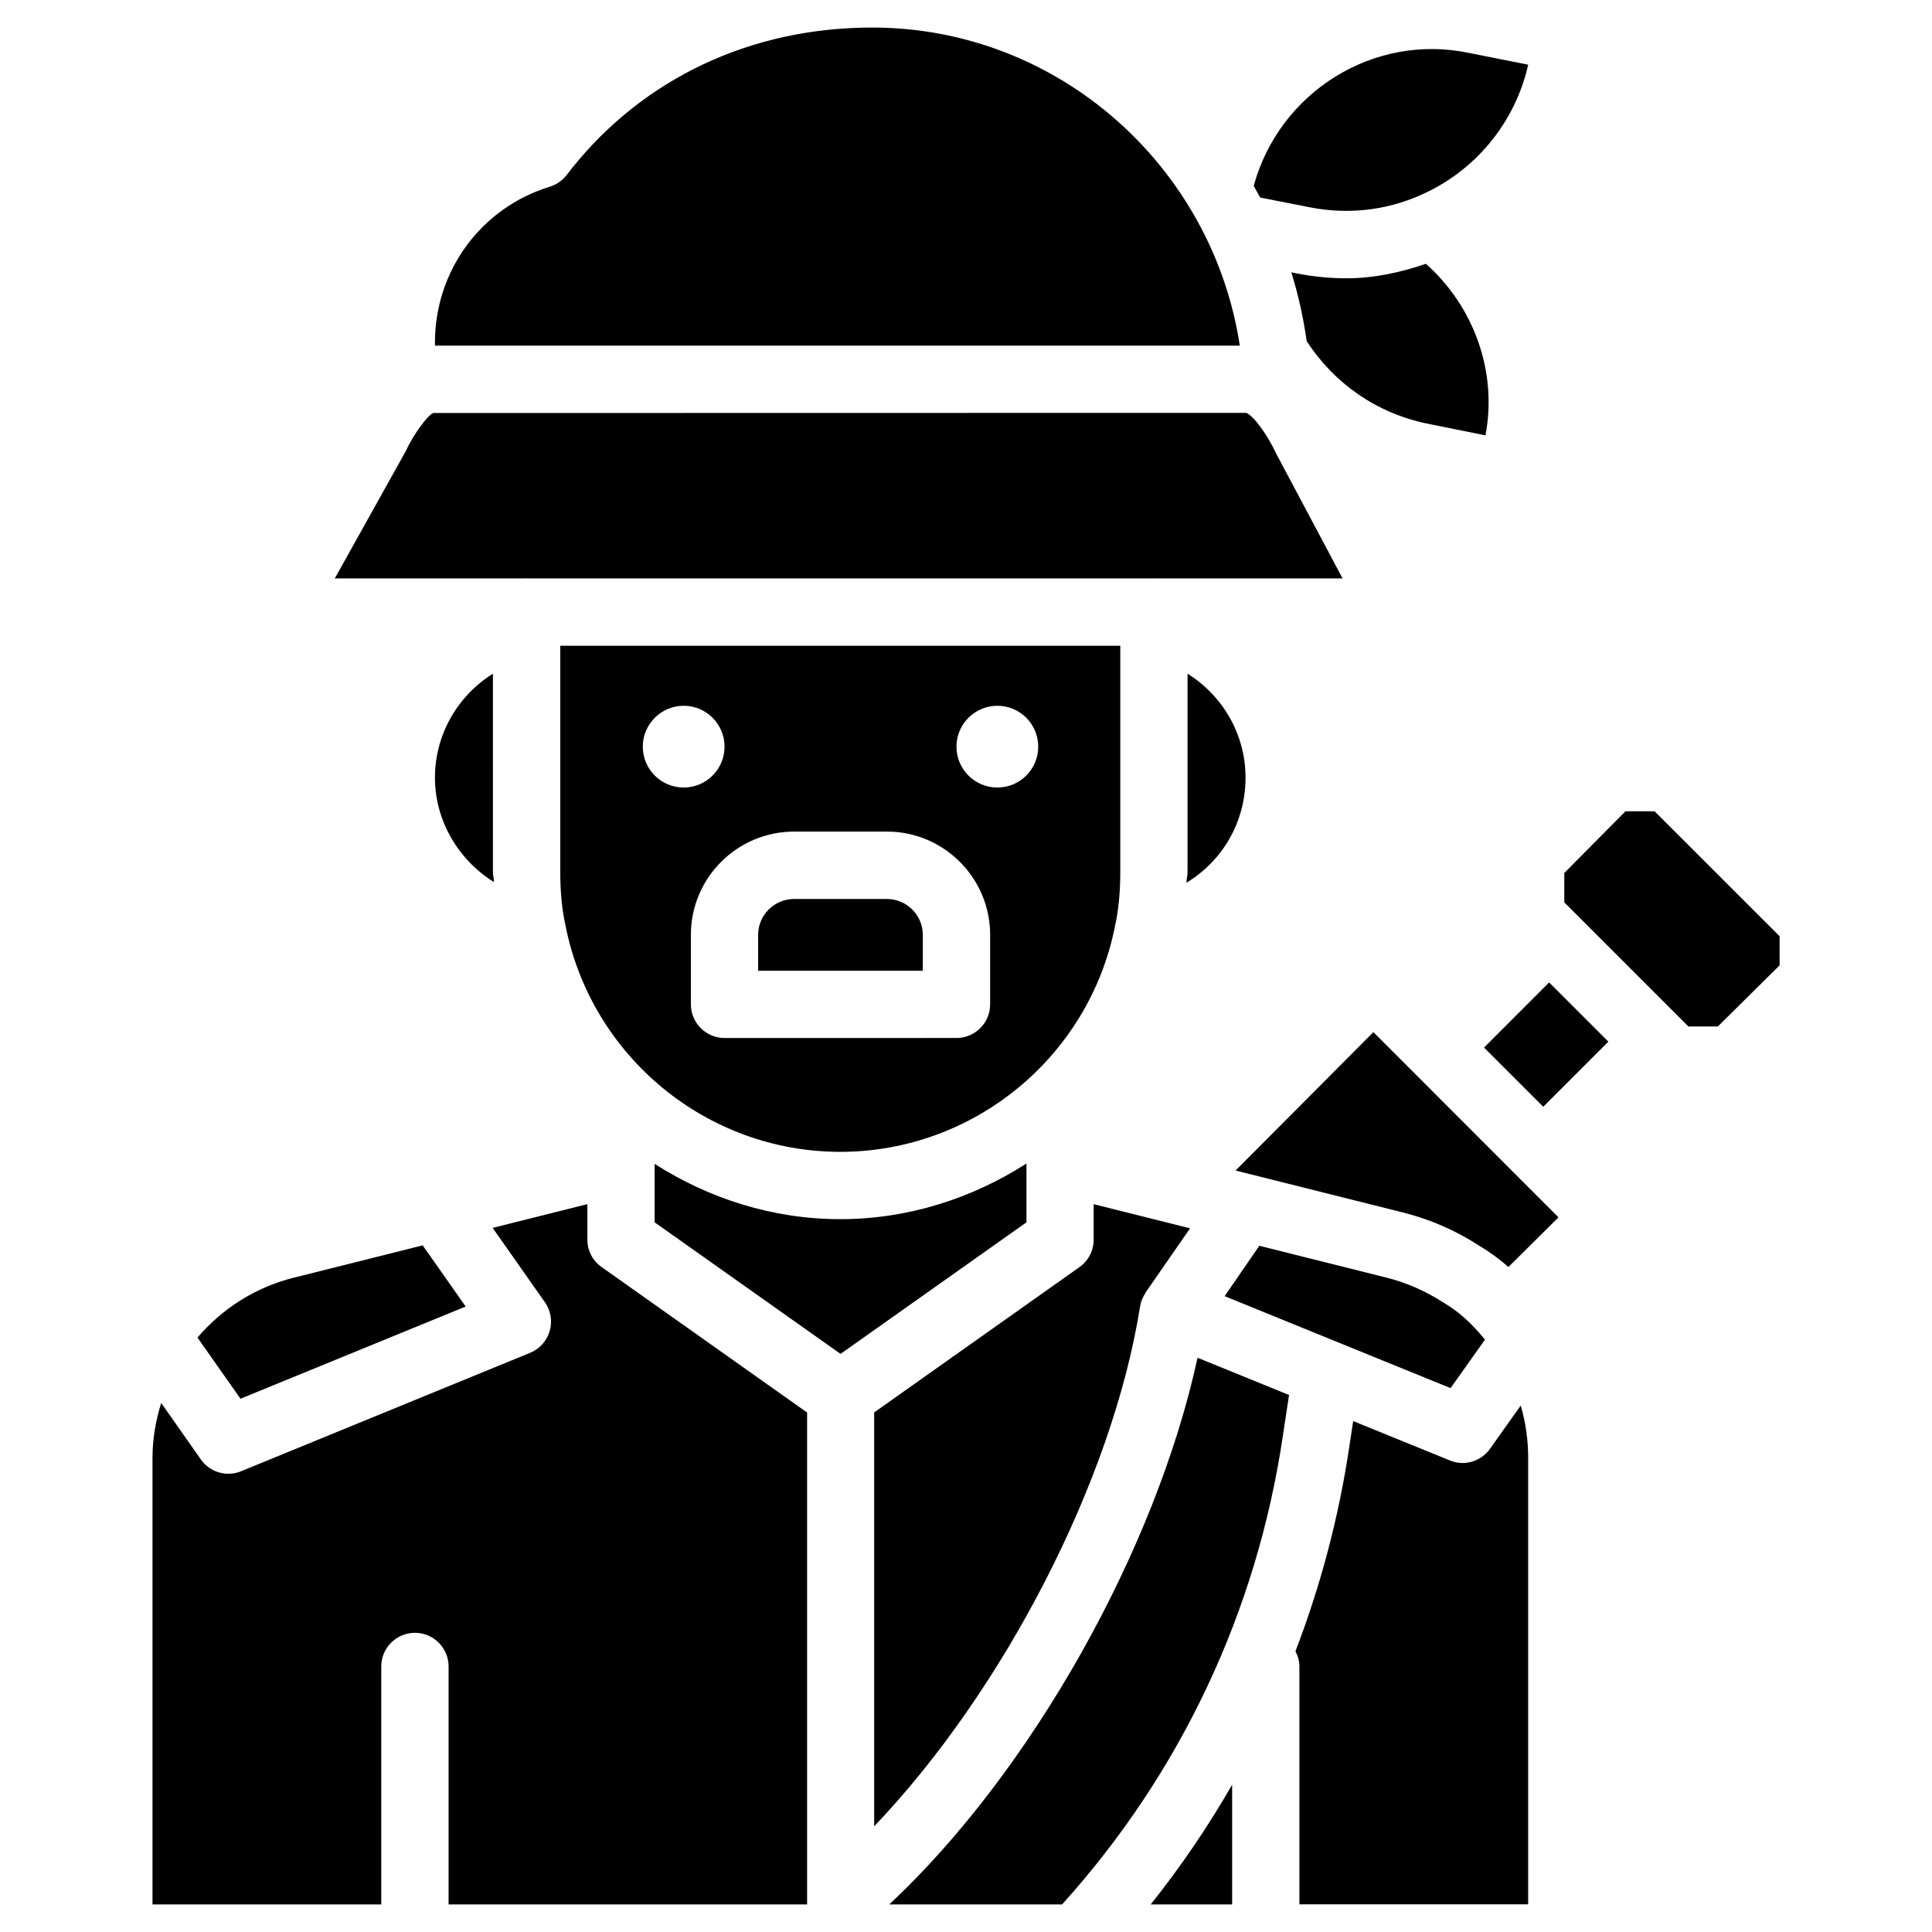
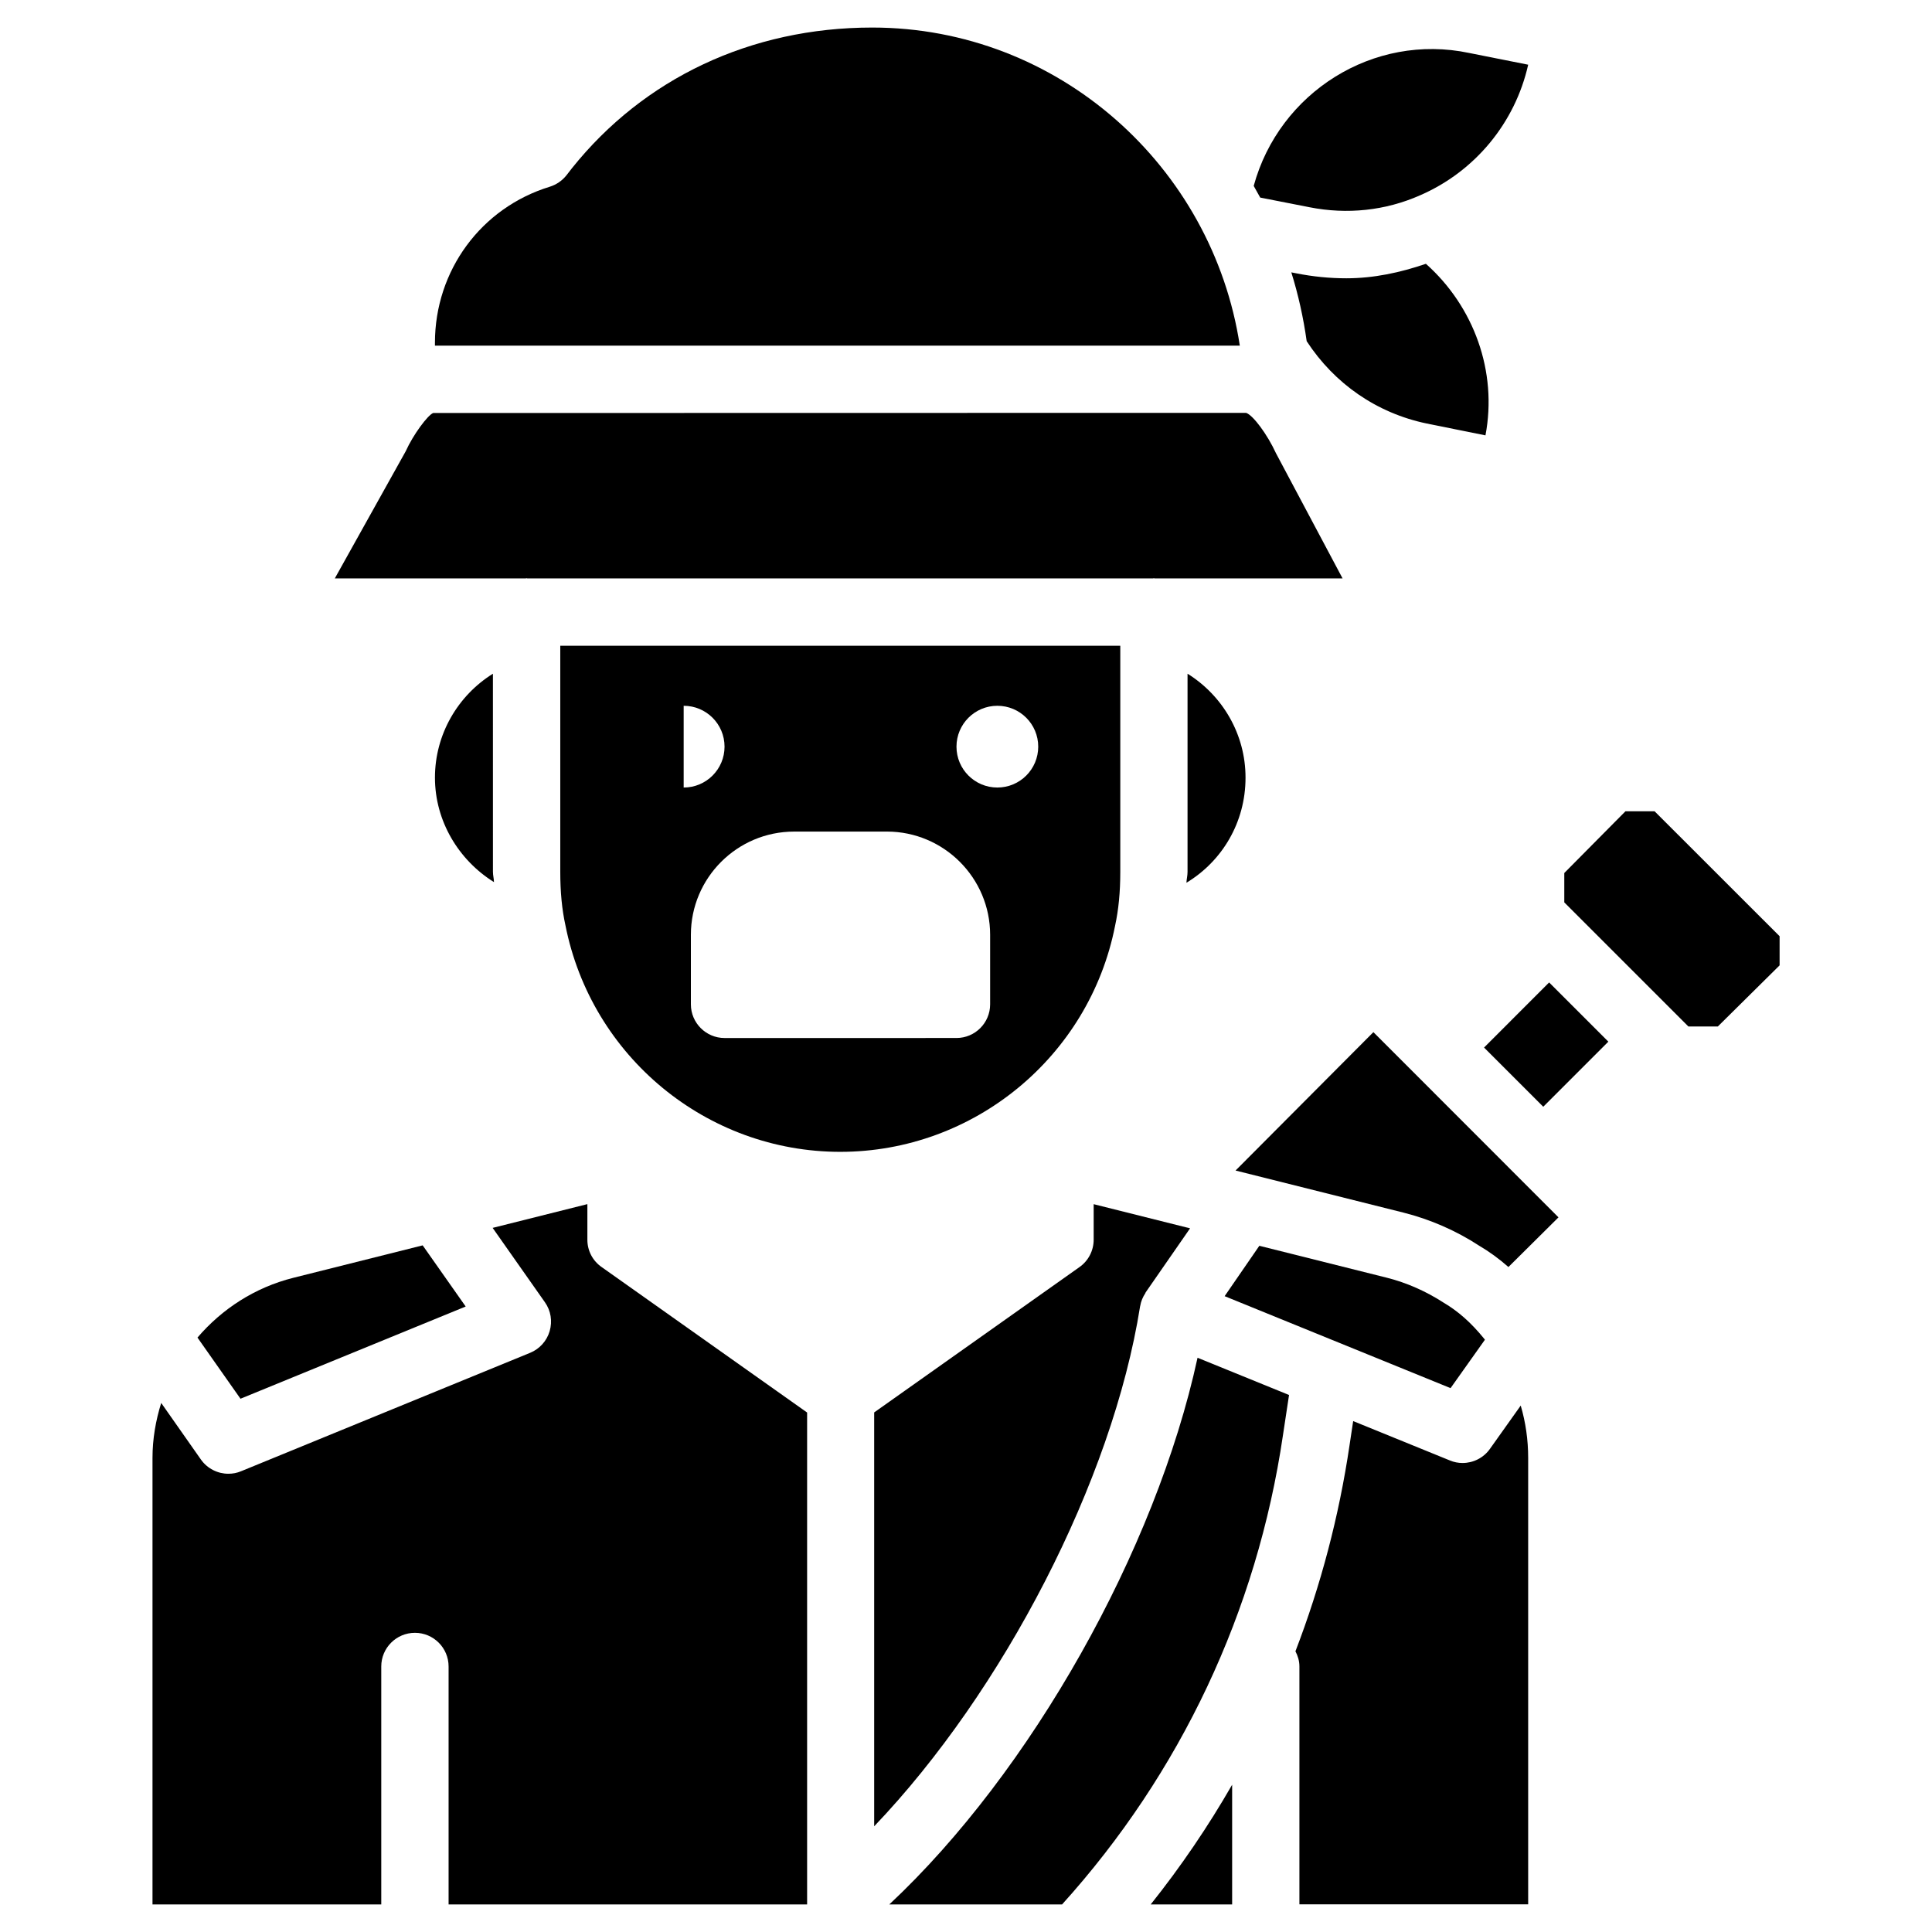
<svg xmlns="http://www.w3.org/2000/svg" fill="#000000" width="800px" height="800px" version="1.1" viewBox="144 144 512 512">
  <g>
    <path d="m449.79 297.24c0.082 0 0.148 0.043 0.211 0.043h49.793l-17.633-33.145c-2.332-5.082-6.129-10.141-7.934-10.727l-215.43 0.039c-1.426 0.547-5.289 5.711-7.281 10.141l-18.789 33.691h50.59c0.082 0 0.148-0.043 0.211-0.043 0.082 0 0.148 0.043 0.211 0.043h165.82c0.102 0 0.168-0.043 0.23-0.043z" />
-     <path d="m416.02 452.35c-14.402 9.215-31.301 14.738-49.352 14.738-17.969 0-34.824-5.481-49.184-14.652v15.492l49.27 34.867 49.27-34.867z" />
-     <path d="m366.68 449.25c35.352 0 65.957-25.168 72.82-59.871 0.945-4.344 1.387-8.984 1.387-14.336v-59.91h-148.41v59.891c0 5.332 0.441 9.973 1.363 14.168 6.887 34.867 37.492 60.059 72.844 60.059zm41.629-118.21c5.984 0 10.832 4.848 10.832 10.832s-4.848 10.832-10.832 10.832-10.832-4.848-10.832-10.832c0-5.981 4.848-10.832 10.832-10.832zm-29.266 33.336c15.074 0 27.352 12.281 27.352 27.352v18.43c0 4.914-3.988 8.922-8.922 8.922l-61.461 0.004c-4.914 0-8.922-4.008-8.922-8.922v-18.43c0-15.074 12.258-27.352 27.352-27.352zm-53.863-33.336c5.984 0 10.832 4.848 10.832 10.832s-4.852 10.832-10.832 10.832c-5.984 0-10.832-4.848-10.832-10.832 0-5.981 4.871-10.832 10.832-10.832z" />
+     <path d="m366.68 449.25c35.352 0 65.957-25.168 72.82-59.871 0.945-4.344 1.387-8.984 1.387-14.336v-59.91h-148.41v59.891c0 5.332 0.441 9.973 1.363 14.168 6.887 34.867 37.492 60.059 72.844 60.059zm41.629-118.21c5.984 0 10.832 4.848 10.832 10.832s-4.848 10.832-10.832 10.832-10.832-4.848-10.832-10.832c0-5.981 4.848-10.832 10.832-10.832zm-29.266 33.336c15.074 0 27.352 12.281 27.352 27.352v18.43c0 4.914-3.988 8.922-8.922 8.922l-61.461 0.004c-4.914 0-8.922-4.008-8.922-8.922v-18.43c0-15.074 12.258-27.352 27.352-27.352zm-53.863-33.336c5.984 0 10.832 4.848 10.832 10.832s-4.852 10.832-10.832 10.832z" />
    <path d="m299.66 472.55v-9.445l-25.105 6.297 13.855 19.711c1.574 2.227 2.016 5.016 1.258 7.641-0.754 2.602-2.664 4.723-5.164 5.75l-76.602 31.383c-1.09 0.461-2.246 0.672-3.379 0.672-2.832 0-5.582-1.363-7.285-3.777l-10.516-14.988c-1.449 4.641-2.309 9.508-2.309 14.57v118.33h60.625v-63.059c0-4.914 3.988-8.922 8.922-8.922 4.934 0 8.922 4.008 8.922 8.922v63.059h95.012v-130.36l-54.41-38.52c-2.418-1.66-3.824-4.367-3.824-7.266z" />
    <path d="m267.41 490.24-11.398-16.207-34.238 8.59c-10.242 2.562-18.957 8.27-25.441 15.848l11.398 16.207z" />
-     <path d="m388.56 391.75c0-5.246-4.281-9.508-9.531-9.508l-24.582-0.004c-5.246 0-9.531 4.262-9.531 9.508v9.508h43.641z" />
    <path d="m500.82 217.75c-4.43 0-8.879-0.441-13.328-1.324l-1.281-0.25c1.848 5.918 3.191 11.965 4.074 18.242 7.367 11.293 18.598 19.062 31.781 21.812l15.598 3.148c3.211-16.898-3.066-34.152-15.785-45.469-6.805 2.328-13.84 3.84-21.059 3.84z" />
    <path d="m458.71 322.54v52.5c0 1.07-0.25 1.867-0.293 2.898 9.469-5.711 15.66-16.016 15.66-27.836 0.02-11.484-6.07-21.77-15.367-27.562z" />
    <path d="m375.14 151.3c-32.285 0-60.562 13.562-79.52 37.219l-1.469 1.891c-1.133 1.449-2.688 2.519-4.43 3.066-18.219 5.582-30.457 22.207-30.457 41.375v0.754h213.3c-7.246-47.527-48.137-84.305-97.426-84.305z" />
    <path d="m490.98 198.91c10.055 1.996 20.215 0.902 29.391-3.168 14.527-6.32 25.148-19.188 28.613-34.594l-15.598-3.106c-25.441-5.375-50.402 10.477-57.141 35.227 0.586 1.027 1.156 2.035 1.723 3.086z" />
    <path d="m274.63 322.54c-9.297 5.793-15.363 16.078-15.363 27.539 0 11.523 6.297 21.875 15.641 27.688-0.02-0.988-0.273-1.723-0.273-2.75z" />
    <path d="m537.52 499.04c-0.062-0.062-0.125-0.188-0.188-0.25-3.465-4.281-6.926-7.305-10.727-9.551-4.766-3.086-9.867-5.312-15.008-6.613l-33.859-8.48-9.195 13.352 59.871 24.371z" />
    <path d="m538.86 527.95c-1.699 2.414-4.449 3.758-7.262 3.758-1.133 0-2.266-0.211-3.359-0.672l-25.633-10.434-0.965 6.402c-2.793 18.852-7.621 37.137-14.336 54.602 0.629 1.219 1.051 2.539 1.051 4.008v63.059h60.625v-118.31c0-4.809-0.672-9.445-1.973-13.875z" />
    <path d="m518.37 427.94v0l-10.41-10.41-36.527 36.672 44.48 11.148c7.031 1.762 13.98 4.785 20.047 8.754 2.688 1.574 5.312 3.484 7.789 5.668l13.266-13.16-38.645-38.672c0.023 0 0 0 0 0z" />
    <path d="m537.29 421.61 17.246-17.25 15.691 15.688-17.246 17.25z" />
    <path d="m470.53 648.69v-31.719c-6.359 11.062-13.562 21.664-21.578 31.719z" />
    <path d="m574.76 359-16.207 16.355v7.785l32.895 32.895h7.789l16.375-16.203v-7.727l-33.125-33.105z" />
    <path d="m379.68 648.69h45.785c31.363-34.742 51.641-77.609 58.527-124.32l1.617-10.684-24.246-9.867c-11.09 51.074-44.172 109.79-81.684 144.87z" />
    <path d="m446.14 490.18c0-0.02 0.02-0.043 0.02-0.062 0.211-1.258 0.691-2.394 1.363-3.402 0.043-0.062 0.043-0.148 0.082-0.211l11.777-16.984-25.547-6.402v9.406c0 2.898-1.406 5.606-3.758 7.262l-54.41 38.52v109.68c34.133-35.746 63.145-91.543 70.473-137.81v0z" />
  </g>
</svg>